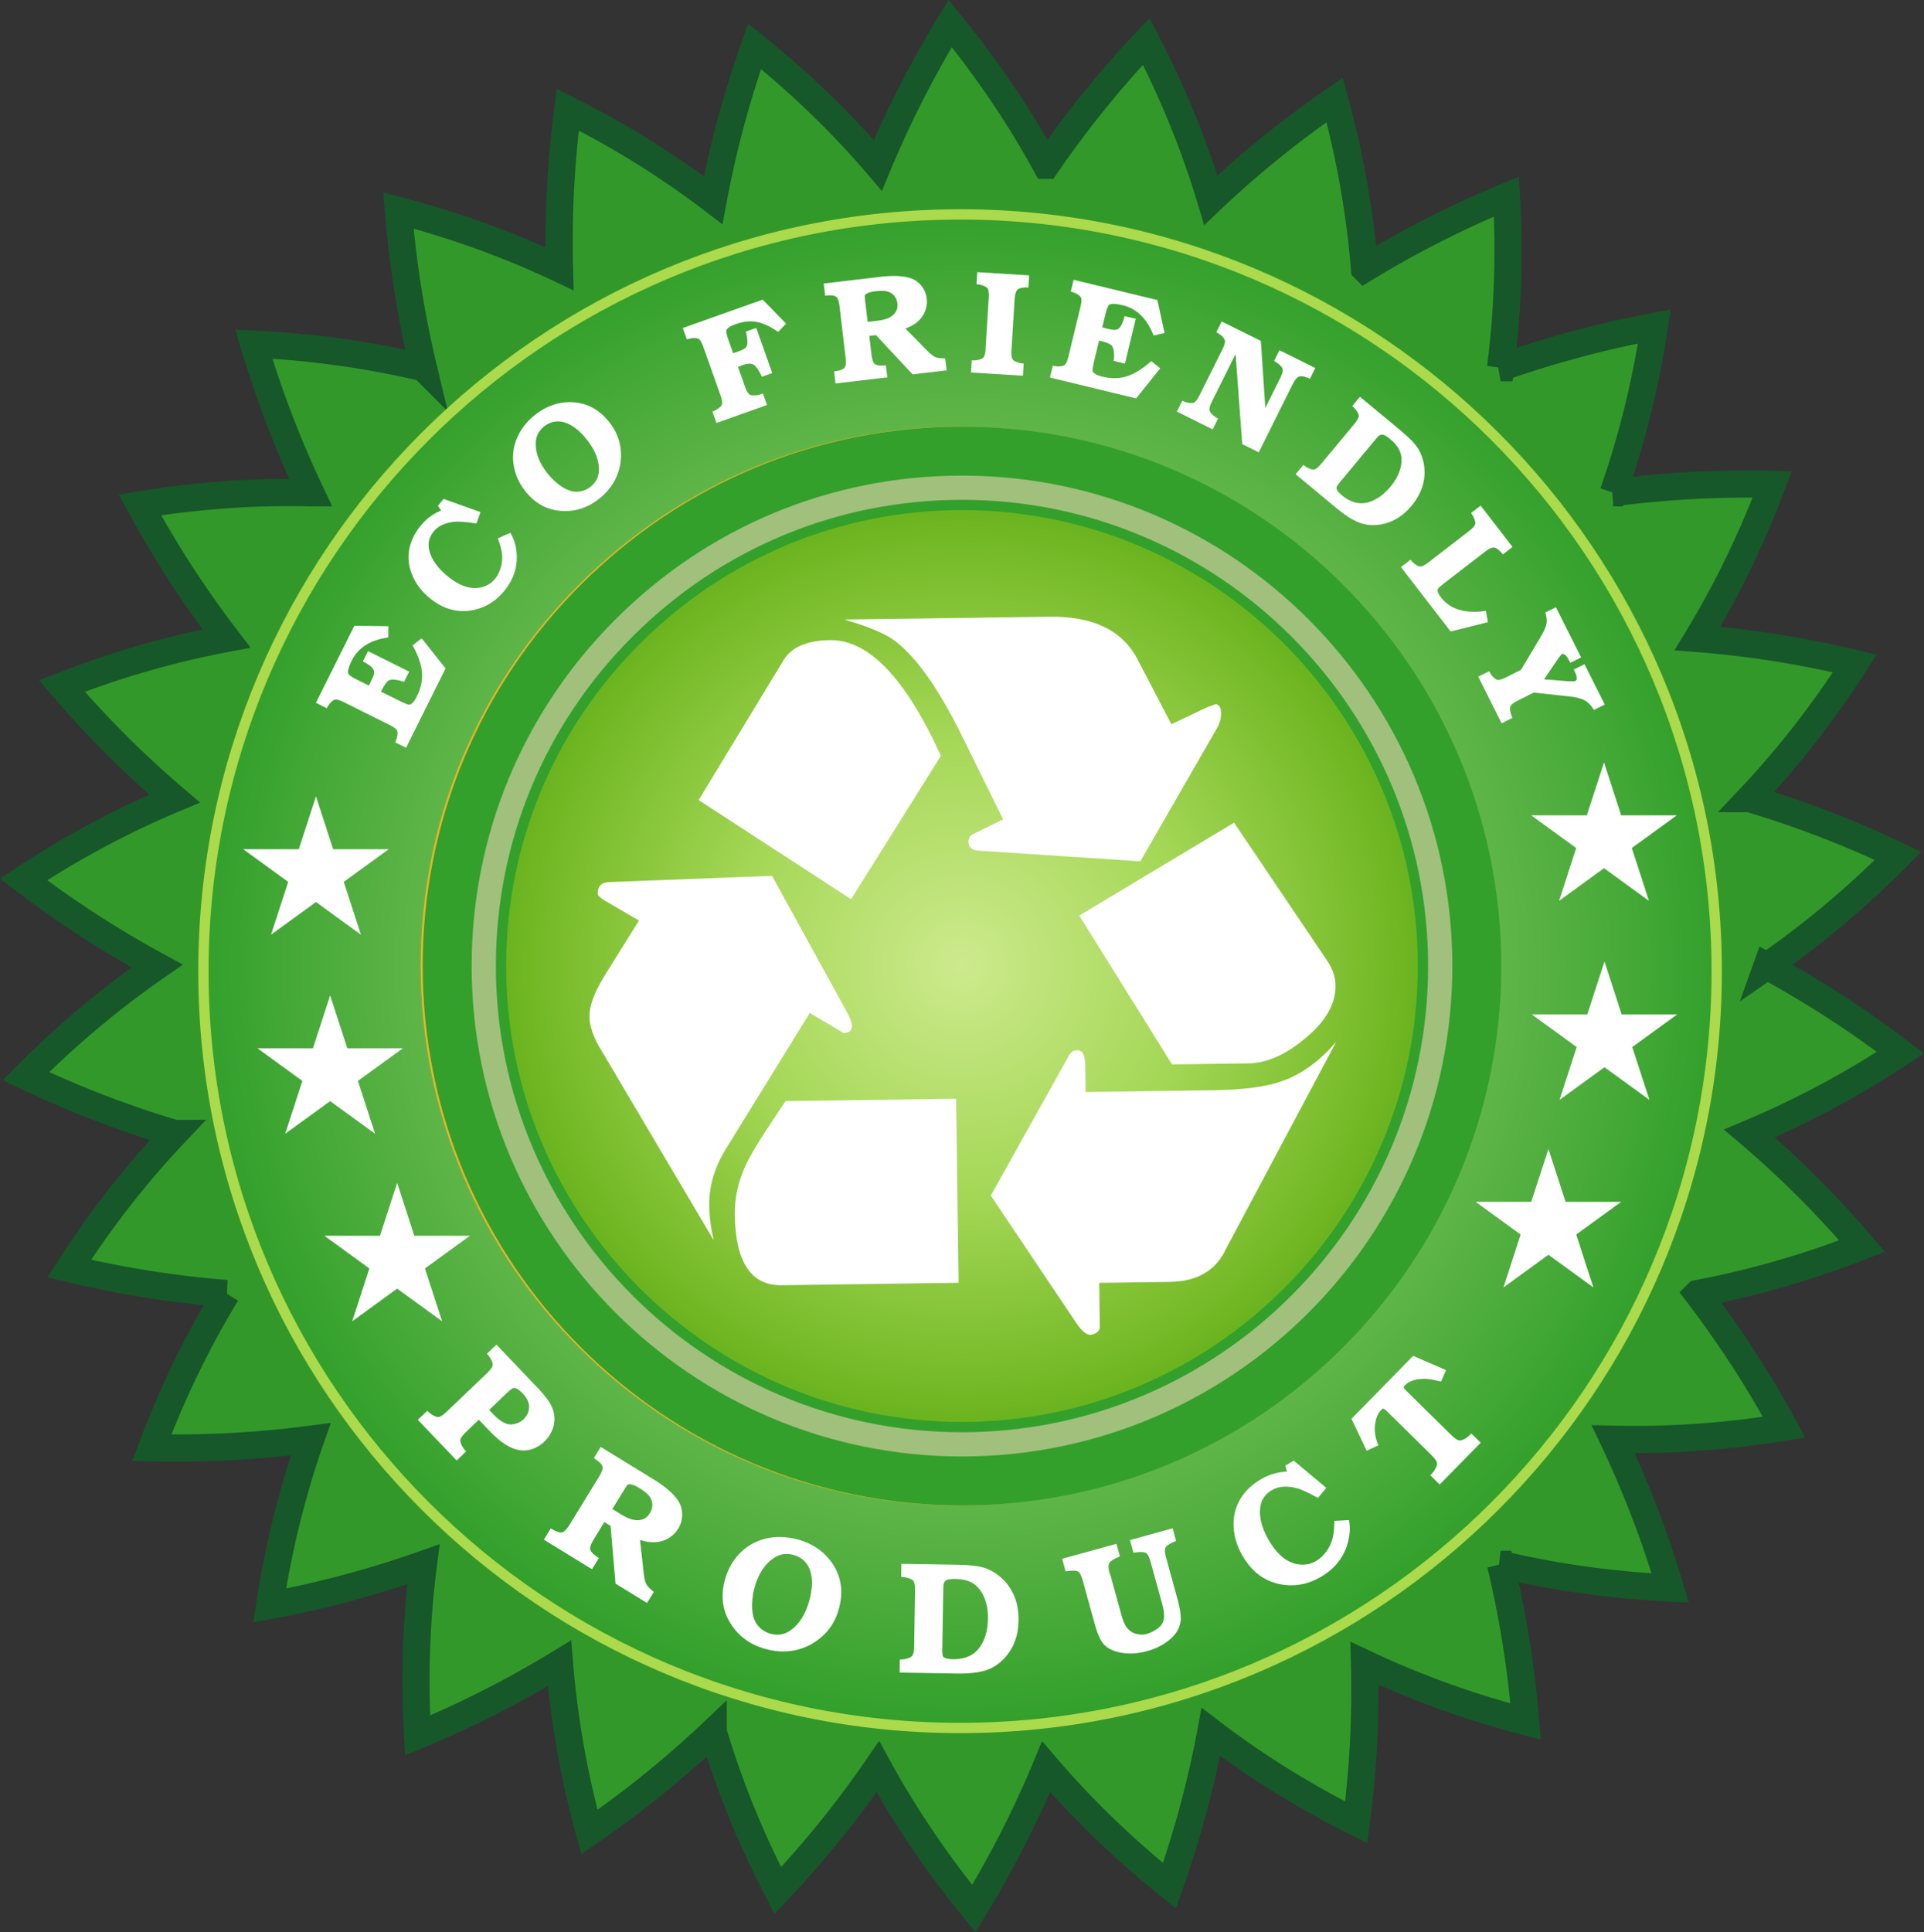
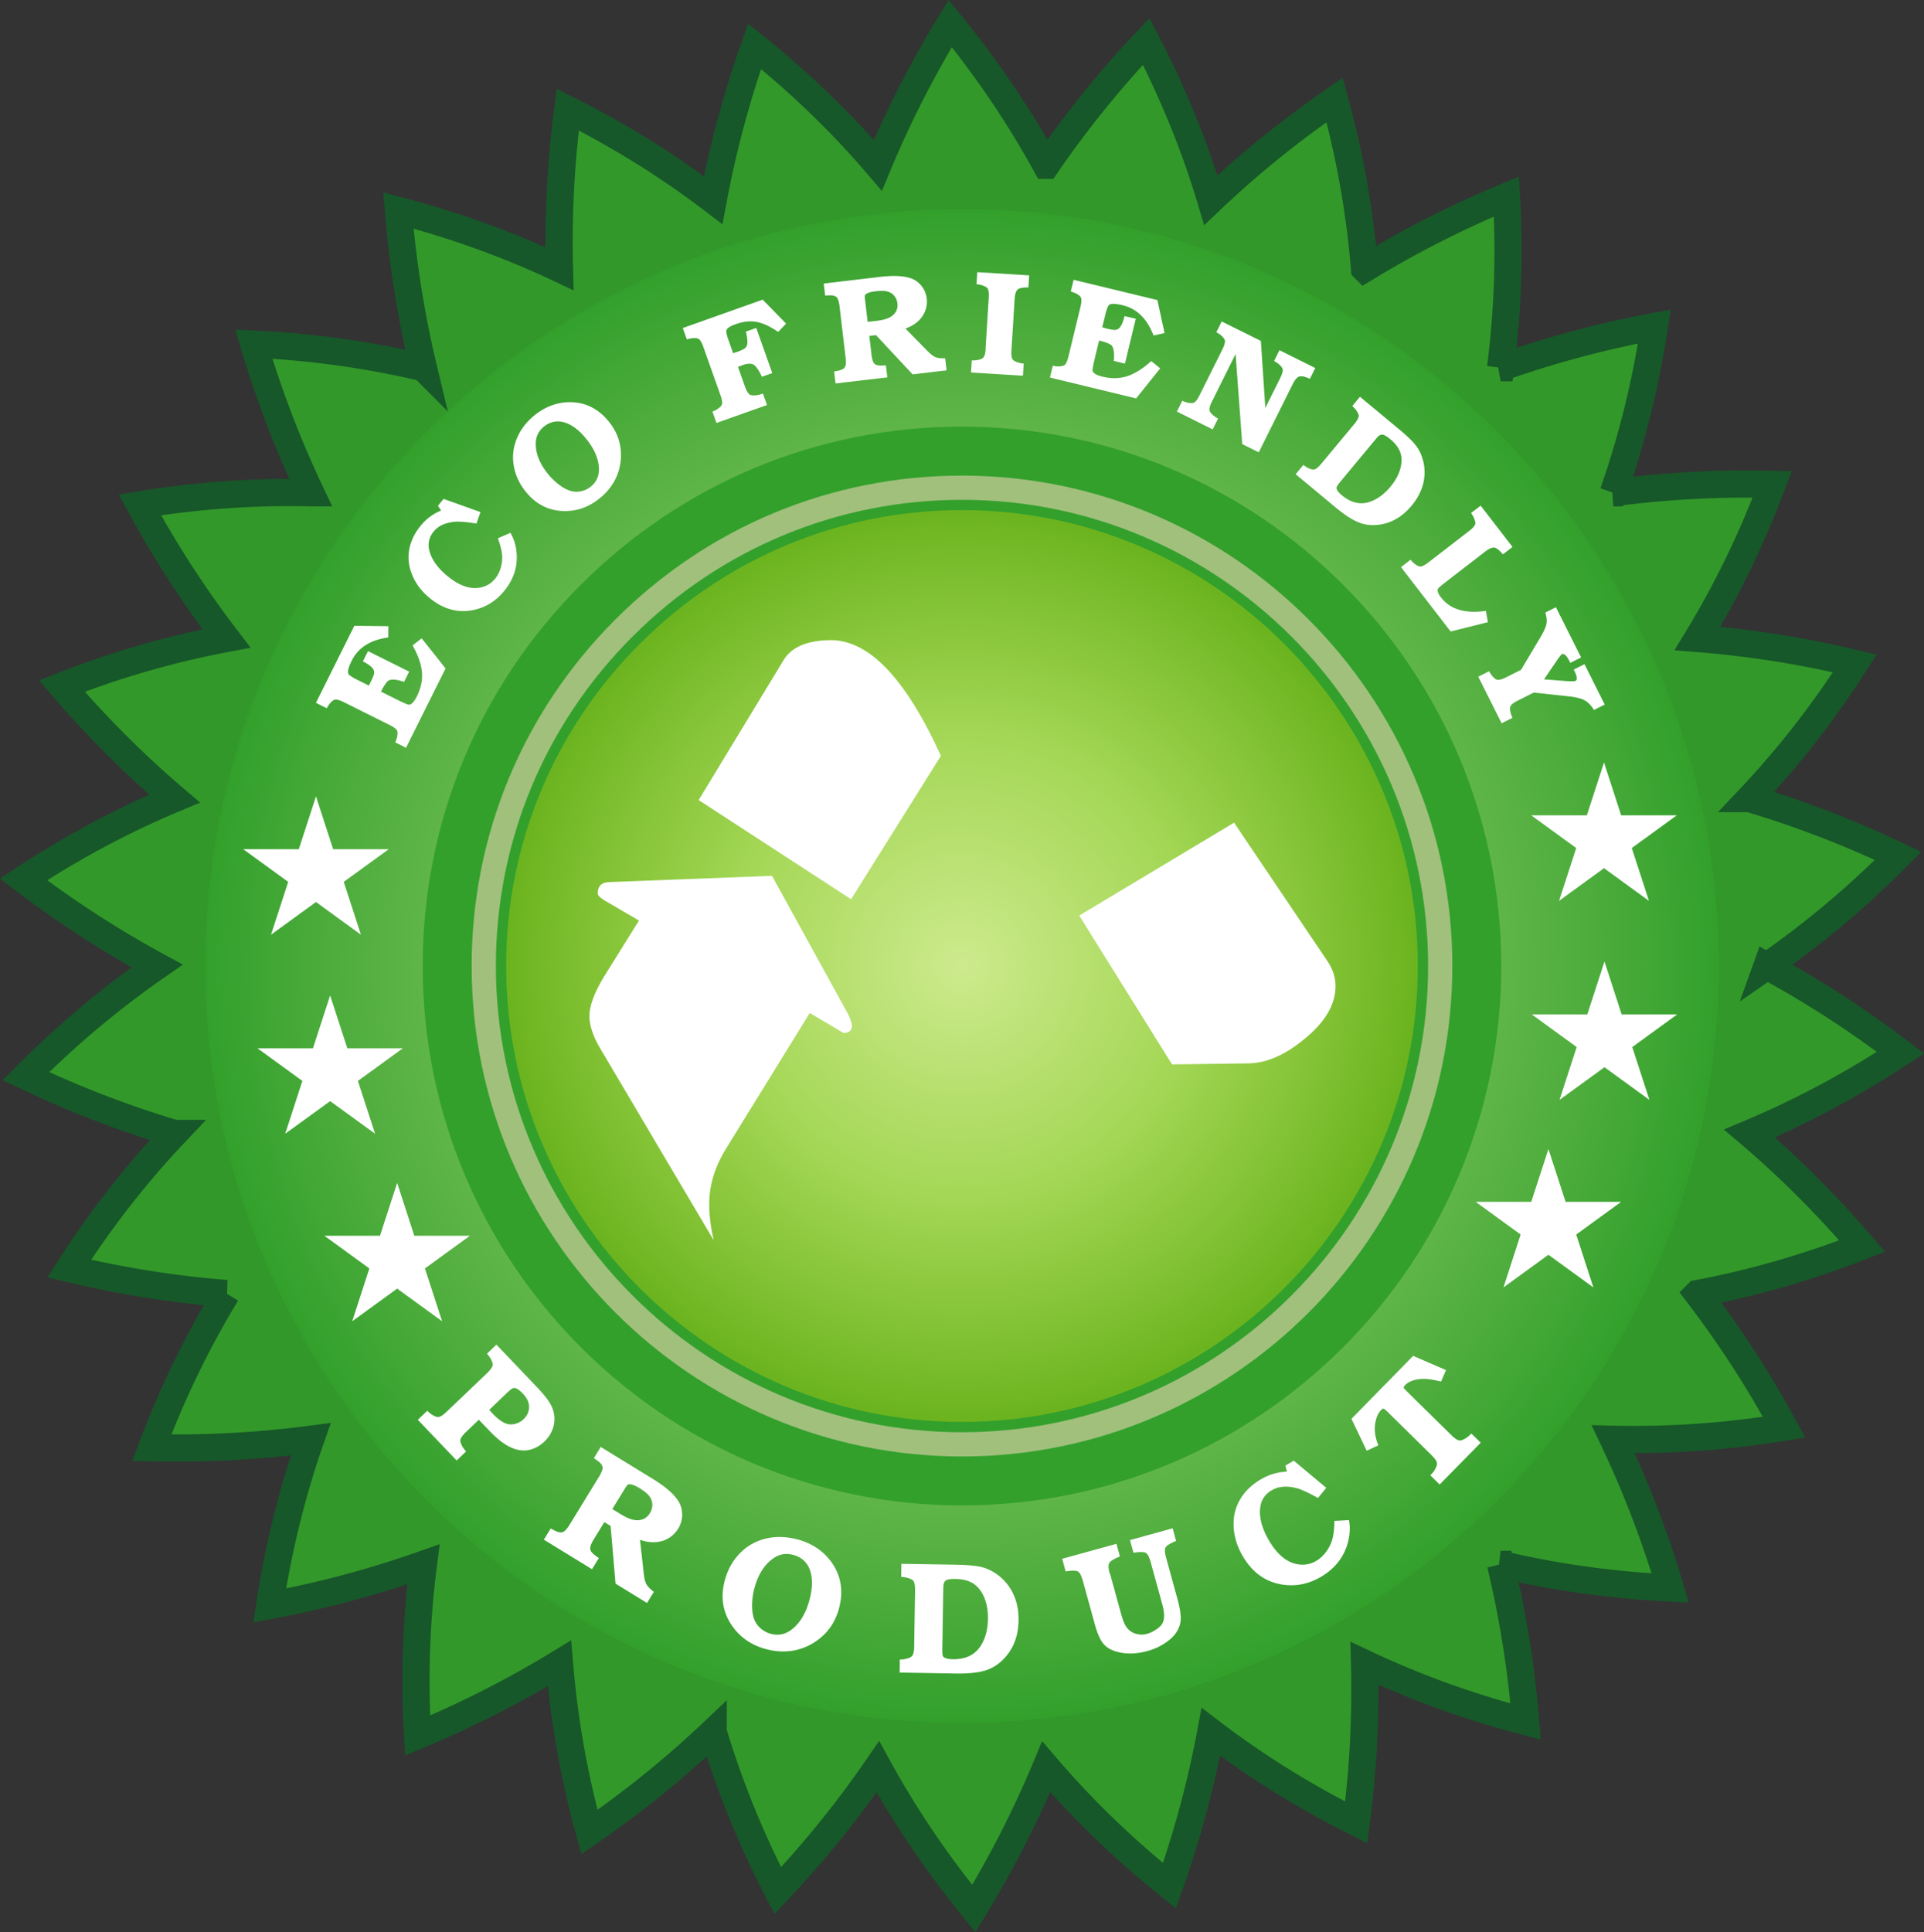
<svg xmlns="http://www.w3.org/2000/svg" overflow="visible" viewBox="0 0 244.411 245.398" baseProfile="basic">
  <rect x="0" y="0" width="244.411" height="245.398" fill="#333333" stroke="none" />
  <switch>
    <g>
      <path stroke="#165829" stroke-width="3.456" d="M224.46 122.7a131.397 131.397 0 0116.969 11.002c-6.072 4.001-12.477 7.449-19.186 10.265 5.146 4.377 9.911 9.169 14.308 14.298-6.773 2.651-13.757 4.69-20.909 6.034a129.078 129.078 0 0110.998 16.975c-7.175 1.173-14.43 1.702-21.703 1.529a130.85 130.85 0 017.239 18.887c-7.265-.344-14.471-1.326-21.55-3.001a130.961 130.961 0 013.176 19.969c-7.038-1.835-13.884-4.281-20.463-7.391a129.414 129.414 0 01-1.048 20.198c-6.502-3.256-12.696-7.079-18.475-11.495a129.386 129.386 0 01-5.257 19.537c-5.678-4.544-10.931-9.584-15.662-15.108-2.587 6.238-5.678 12.24-9.188 18.014-4.601-5.633-8.699-11.636-12.192-18.014a129.702 129.702 0 01-12.714 15.732c-3.354-6.461-6.115-13.189-8.204-20.161a129.149 129.149 0 01-15.726 12.719 116.214 116.214 0 01-3.801-21.422 130.08 130.08 0 01-18.029 9.162c-.416-7.258-.188-14.528.743-21.741a130.045 130.045 0 01-19.532 5.231c1.094-7.188 2.818-14.254 5.22-21.117a130.472 130.472 0 01-20.194 1.077c2.558-6.812 5.709-13.368 9.489-19.581a129.143 129.143 0 01-19.978-3.173c3.922-6.124 8.377-11.877 13.376-17.16a130.673 130.673 0 01-18.874-7.277 118.135 118.135 0 0116.659-13.991 131.932 131.932 0 01-16.97-11.001c6.072-4.004 12.475-7.455 19.184-10.265-5.144-4.384-9.91-9.172-14.308-14.298 6.775-2.657 13.759-4.696 20.91-6.037A129.547 129.547 0 0117.77 64.124c7.178-1.179 14.431-1.711 21.703-1.536a131.08 131.08 0 01-7.235-18.88c7.264.344 14.469 1.322 21.546 2.998a130.68 130.68 0 01-3.173-19.973c7.036 1.838 13.883 4.285 20.46 7.391-.182-6.751.18-13.499 1.048-20.199 6.505 3.256 12.694 7.079 18.479 11.495a128.984 128.984 0 015.257-19.533c5.677 4.543 10.931 9.577 15.66 15.108 2.59-6.238 5.679-12.244 9.19-18.014 4.599 5.63 8.699 11.635 12.191 18.014a129.396 129.396 0 0112.712-15.732c3.358 6.458 6.117 13.187 8.207 20.157 4.9-4.651 10.16-8.889 15.726-12.718 1.924 7.012 3.211 14.171 3.797 21.422a130.574 130.574 0 0118.033-9.163c.414 7.261.185 14.528-.746 21.744a131.18 131.18 0 0119.537-5.235c-1.097 7.191-2.82 14.254-5.226 21.117a130.511 130.511 0 0120.199-1.07c-2.562 6.808-5.713 13.365-9.494 19.578a129.162 129.162 0 0119.982 3.17c-3.925 6.126-8.379 11.88-13.381 17.166a129.662 129.662 0 0118.873 7.274c-5.12 5.19-10.68 9.87-16.66 14.01z" fill="#33982A" />
      <radialGradient id="a" gradientUnits="userSpaceOnUse" cy="205.72" cx="204.88" gradientTransform="translate(-546.21 -548.44) scale(3.262)" r="29.463">
        <stop offset="0" stop-color="#cdea8d" />
        <stop offset="1" stop-color="#33a02c" />
      </radialGradient>
      <path d="M26.087 122.7c0 53 43.119 96.118 96.117 96.118 53.001 0 96.12-43.118 96.12-96.118 0-53.001-43.119-96.12-96.12-96.12-52.994 0-96.113 43.118-96.113 96.12z" fill="url(#a)" />
-       <path d="M121.95 54.186c37.777 0 68.509 30.735 68.509 68.514 0 37.777-30.731 68.509-68.509 68.509s-68.512-30.73-68.512-68.51c0-18.278 7.135-35.476 20.087-48.427s30.145-20.087 48.425-20.087z" fill="#EDB329" />
      <g fill="#FFF">
        <path d="M46.752 82.7l5.225 2.606-.65 1.303c-.386-.137-.739-.223-1.064-.265s-.585-.025-.781.042c-.289.092-.65.58-1.083 1.462l1.975.984c.873.437 1.391.659 1.551.672.325.022.667-.329 1.028-1.052.516-1.035.732-2.055.65-3.055-.083-1.003-.479-2.144-1.19-3.422l1.15-.901 3.038 3.826-5.023 10.077-1.373-.688.096-.233c.092-.197.153-.423.183-.672s.021-.437-.03-.561c-.092-.22-.411-.465-.959-.739l-5.797-2.89c-.548-.271-.94-.379-1.177-.325-.127.035-.279.137-.449.306a2.567 2.567 0 00-.433.564l-.129.217-1.375-.685 4.881-9.79 4.315.057-.011 1.427c-2.268.315-3.81 1.291-4.627 2.931-.425.851-.569 1.415-.432 1.692.089.175.481.436 1.174.78l1.424.71.232-.465c.244-.488.386-.838.425-1.048a.804.804 0 00-.116-.593c-.196-.306-.629-.627-1.298-.968l.65-1.304zM63.248 68.37l1.593-.691c.489.825.756 1.774.804 2.845.067 1.637-.462 3.145-1.586 4.524-1.067 1.306-2.38 2.115-3.938 2.434-1.959.398-3.797-.102-5.516-1.507-1.139-.927-1.929-2.026-2.372-3.291a5.557 5.557 0 01-.22-3.023c.208-1.017.685-1.982 1.434-2.896a6.344 6.344 0 012.587-1.918l-.401-.605.717-.876 4.687 1.676-.511 1.456c-1.31-.204-2.224-.28-2.745-.229-1.211.114-2.108.529-2.695 1.246-.598.732-.776 1.555-.534 2.462.29 1.122 1.065 2.195 2.331 3.228 1.434 1.169 2.778 1.65 4.033 1.437.817-.14 1.48-.52 1.986-1.141a3.91 3.91 0 00.687-1.322c.16-.516.227-1.035.203-1.558-.035-.592-.214-1.344-.544-2.251zM68 52.669c1.459-1.131 3.027-1.657 4.703-1.581 1.893.089 3.478.959 4.756 2.613.956 1.233 1.427 2.603 1.419 4.11a6.69 6.69 0 01-.731 3.097c-.488.953-1.195 1.791-2.122 2.507-1.271.984-2.664 1.481-4.177 1.494-2.091.019-3.812-.844-5.16-2.587-.841-1.083-1.333-2.269-1.477-3.556-.15-1.364.146-2.686.891-3.966.461-.78 1.091-1.49 1.898-2.131zm1.161 1.466c-.708.548-1.073 1.255-1.096 2.122-.043 1.242.433 2.507 1.426 3.791a8.246 8.246 0 001.427 1.44c.526.408 1.029.691 1.513.848.417.134.859.159 1.322.07a2.881 2.881 0 001.246-.561c.796-.618 1.157-1.453 1.077-2.51-.083-1.122-.567-2.256-1.448-3.393-.932-1.205-1.888-1.963-2.869-2.271-.927-.297-1.794-.142-2.598.464zM99.859 41.104l-1.008 1.054c-1.022-.701-1.94-1.125-2.751-1.271-.809-.146-1.688-.051-2.635.287-.708.249-1.103.51-1.184.781-.057.175.032.596.266 1.258l.586 1.65.491-.159c.477-.169.803-.319.978-.453a.796.796 0 00.319-.516c.061-.347.006-.886-.166-1.615l1.315-.465 2.034 5.735-1.315.465c-.391-.838-.743-1.348-1.056-1.533-.314-.185-.795-.163-1.442.067a10.58 10.58 0 00-.538.22l.881 2.479c.204.58.413.924.626 1.042.124.067.32.099.588.089.269-.009.516-.051.741-.124l.33-.108.516 1.456-6.417 2.278-.513-1.446.172-.07c.231-.096.446-.223.646-.379.198-.156.325-.303.378-.434.086-.223.027-.621-.177-1.198l-2.168-6.111c-.202-.57-.409-.92-.621-1.051-.121-.061-.306-.089-.553-.086a3.114 3.114 0 00-.749.111l-.18.054-.515-1.446 10.152-3.604 2.969 3.043zM115.02 41.729l2.702 2.753c.443.456.804.746 1.082.867.279.121.701.175 1.265.166l.18 1.523-4.314.513-4.651-4.983-.855.102.282 2.386c.07.59.196.972.38 1.147.185.179.529.252 1.036.223l.413-.019.18 1.523-6.579.777-.18-1.523.416-.077c.497-.092.814-.242.949-.458.134-.213.166-.618.096-1.214l-.774-6.547c-.07-.586-.194-.972-.376-1.147-.182-.178-.524-.251-1.03-.223l-.422.022-.18-1.526 7.166-.848c1.661-.194 2.955-.137 3.879.175.615.204 1.125.596 1.526 1.176.28.414.452.879.513 1.392a3.293 3.293 0 01-.465 2.131c-.47.765-1.21 1.329-2.24 1.689zm-4.8-.845l1.209-.143c.829-.096 1.443-.293 1.848-.586.561-.405.803-.946.723-1.622-.046-.392-.191-.723-.432-.997s-.548-.449-.919-.532c-.344-.08-.838-.08-1.481-.003-.513.061-.886.172-1.121.331-.099.061-.16.134-.179.217-.019.08-.016.226.01.439l.34 2.896zM125.2 44.262l.402-6.445c.035-.605-.019-1.007-.163-1.211-.086-.105-.246-.204-.475-.296a2.99 2.99 0 00-.733-.191l-.185-.022.096-1.529 6.595.408-.096 1.532-.178.006c-.605-.006-1.013.089-1.217.284-.201.191-.318.599-.357 1.224l-.401 6.445c-.038.605.013 1.007.159 1.201.089.112.249.217.484.306.236.095.478.156.733.185l.178.019-.096 1.542-6.595-.408.096-1.536.185.003c.249.003.497-.029.743-.093.245-.067.417-.149.519-.251.18-.17.29-.562.32-1.173zM144.28 40.499l-1.376 5.684-1.421-.344a4.9 4.9 0 00.022-1.1c-.035-.325-.105-.577-.213-.752-.156-.261-.714-.506-1.673-.732l-.519 2.15c-.229.949-.332 1.504-.306 1.663.048.325.465.58 1.252.771 1.125.271 2.166.255 3.125-.051.962-.306 1.988-.946 3.075-1.924l1.137.92-3.055 3.817-10.95-2.651.363-1.494.249.042c.213.048.446.058.694.029.252-.025.434-.077.542-.153.191-.141.363-.507.503-1.099l1.523-6.28c.144-.596.16-1.003.054-1.22-.061-.118-.194-.242-.398-.373a2.7 2.7 0 00-.644-.296l-.242-.077.363-1.491 10.641 2.574.911 4.196-1.396.309c-.816-2.125-2.116-3.406-3.9-3.839-.924-.223-1.507-.239-1.746-.047-.153.124-.319.557-.497 1.3l-.376 1.548.503.143c.529.127.905.188 1.122.179a.799.799 0 00.554-.249c.251-.261.472-.762.656-1.498l1.47.345zM160.17 43.303l.567 8.513 1.88-3.772c.268-.542.376-.937.322-1.179-.042-.13-.146-.283-.322-.458a3.113 3.113 0 00-.599-.459l-.166-.092.682-1.376 4.55 2.265-.682 1.374-.172-.077c-.554-.239-.959-.306-1.224-.204-.261.102-.535.434-.809.991l-4.292 8.621-2.1-1.045-.847-11.441-2.988 6.009c-.274.548-.379.937-.319 1.169.035.134.144.293.322.475.182.178.379.328.596.452l.166.093-.688 1.373-4.543-2.262.682-1.373.172.073c.229.102.472.169.72.201.252.035.443.025.573-.025.223-.096.465-.414.739-.962l2.887-5.795c.268-.548.376-.94.322-1.176-.042-.13-.144-.287-.319-.462a2.62 2.62 0 00-.602-.459l-.166-.092.682-1.373 4.98 2.473zM167.88 58.863l4.142-4.983c.386-.465.58-.822.586-1.074-.01-.134-.08-.309-.21-.519a3.003 3.003 0 00-.478-.586l-.14-.127.981-1.179 4.766 3.957c.851.707 1.485 1.281 1.905 1.727.414.446.723.873.924 1.291a5.899 5.899 0 01.475 3.88c-.223 1.039-.726 2.029-1.507 2.973-1.108 1.332-2.409 2.128-3.906 2.386-.969.168-1.874.095-2.714-.217-.845-.315-1.848-.956-3.014-1.924l-5.098-4.234.981-1.182.146.111c.204.153.427.277.66.367.232.089.424.121.564.099.23-.04.55-.295.93-.766zm6.99-3.218l-4.518 5.435c-.366.44-.554.72-.573.835-.026.261.197.589.675.987 1.172.972 2.364 1.249 3.581.829.943-.328 1.81-.965 2.6-1.918.793-.956 1.249-1.924 1.373-2.912.08-.612.006-1.172-.226-1.676-.229-.503-.631-.994-1.198-1.465-.434-.36-.762-.545-.988-.558-.23-.016-.47.134-.72.443zM189.02 79.023l-4.741 1.185-6.308-8.175 1.21-.937.124.14c.163.191.348.357.558.497.213.14.389.217.529.226.242.013.603-.168 1.086-.542l5.123-3.954c.481-.37.749-.675.806-.917.022-.137-.006-.319-.089-.555a3.245 3.245 0 00-.337-.678l-.108-.153 1.217-.937 4.049 5.247-1.214.94-.13-.137c-.392-.456-.727-.695-1.003-.72-.281-.025-.669.153-1.16.535l-4.932 3.804c-.637.491-.981.787-1.032.889-.121.242.006.609.382 1.093 1.179 1.529 3.084 2.103 5.712 1.714l.25 1.435zM194.84 87.966l-2.007 1.007c-.542.271-.86.519-.959.742-.054.131-.061.322-.025.567.035.249.105.481.201.707l.086.185-1.379.694-2.969-5.919 1.383-.691.095.172c.121.217.271.415.446.589.178.179.332.287.472.322.235.054.624-.054 1.166-.325l1.873-.94 2.453-4.12c.437-.736.695-1.306.771-1.71.08-.408.032-.886-.149-1.44l1.354-.678 3.199 6.375-1.37.688a7.878 7.878 0 01-.108-.21c-.363-.729-.688-1.025-.968-.885-.054.028-.21.213-.465.557l-1.803 2.632 2.816.22c.672.045 1.07.035 1.201-.029.111-.054.156-.191.14-.411-.019-.217-.105-.475-.255-.777a26.29 26.29 0 00-.131-.239l1.374-.688 2.571 5.129-1.37.688c-.344-.573-.739-.981-1.185-1.227-.449-.242-1.121-.411-2.02-.506l-4.42-.479z" />
      </g>
-       <path stroke="#ABDA4D" stroke-width="1.31" d="M121.96 27.236c-53.001 0-96.12 43.119-96.12 96.12 0 53 43.118 96.119 96.12 96.119 52.999 0 96.121-43.119 96.12-96.119 0-53.006-43.13-96.124-96.12-96.124z" fill="none" />
      <g fill="#FFF">
        <path d="M60.834 180.32l-1.595 1.523c-.479.459-.732.815-.763 1.064-.013.153.038.357.154.605s.263.472.439.675l.139.166-1.199 1.147-4.934-5.167 1.201-1.147.146.14c.196.185.416.344.658.472.244.127.441.185.594.178.258-.013.626-.249 1.105-.707l5.056-4.824c.473-.452.727-.815.762-1.083.009-.146-.045-.338-.158-.58s-.261-.471-.443-.688l-.132-.159 1.201-1.147 5.136 5.384c.736.771 1.268 1.421 1.598 1.95s.53 1.064.604 1.599a3.699 3.699 0 01-.205 1.803 4.161 4.161 0 01-1.06 1.587 3.951 3.951 0 01-1.95 1.051c-1.498.312-3.138-.472-4.922-2.338l-1.432-1.49zm1.321-1.26c.163.198.303.357.421.484.702.733 1.332 1.172 1.889 1.319.333.083.687.07 1.059-.038.373-.108.7-.293.979-.561.492-.465.728-1.013.707-1.631-.013-.548-.274-1.09-.785-1.625-.502-.529-.896-.765-1.184-.713-.159.025-.456.249-.889.663l-2.197 2.11zM81.303 195.6l.46 4.129c.07.688.183 1.172.337 1.466.156.287.477.618.962.987l-.868 1.415-4.003-2.459-.625-7.328-.795-.484-1.349 2.198c-.334.548-.482.956-.444 1.23s.282.567.731.879l.363.261-.868 1.415-6.114-3.753.868-1.415.405.21c.482.261.854.344 1.112.255.258-.095.556-.414.895-.968l3.725-6.073c.334-.542.484-.956.449-1.223-.037-.274-.279-.567-.727-.879l-.373-.268.868-1.415 6.657 4.084c1.542.949 2.6 1.86 3.173 2.746.386.586.554 1.255.505 2.02a3.334 3.334 0 01-.497 1.529 3.583 3.583 0 01-1.822 1.498c-.905.32-1.913.3-3.025-.08zm-3.514-3.93l1.121.688c.763.465 1.413.707 1.95.726.745.032 1.311-.268 1.698-.898.223-.363.325-.745.305-1.14a1.818 1.818 0 00-.417-1.064c-.239-.299-.655-.631-1.249-.994-.473-.287-.863-.446-1.169-.465-.126-.013-.225.006-.295.063-.072.058-.167.185-.289.382l-1.655 2.69zM101.38 195.54c1.919.548 3.382 1.58 4.389 3.09 1.131 1.701 1.386 3.645.765 5.817-.465 1.619-1.357 2.912-2.676 3.868a7.3 7.3 0 01-3.168 1.344c-1.144.185-2.326.103-3.546-.248-1.673-.479-2.998-1.377-3.978-2.689-1.356-1.809-1.705-3.861-1.048-6.148.408-1.427 1.126-2.619 2.157-3.562 1.094-1.007 2.439-1.593 4.032-1.765.972-.09 1.993.01 3.073.3zm-.55 1.97c-.934-.268-1.784-.14-2.554.395-1.115.752-1.913 1.975-2.394 3.651a8.704 8.704 0 00-.338 2.16c-.019.714.058 1.338.231 1.854.151.452.415.847.789 1.198a3.21 3.21 0 001.292.727c1.05.3 2.01.083 2.882-.663.927-.784 1.604-1.924 2.033-3.415.451-1.58.497-2.893.138-3.944-.34-1-1.03-1.66-2.08-1.97zM116.13 209.06l.113-6.996c.011-.65-.067-1.083-.231-1.3-.1-.108-.275-.204-.527-.293a3.293 3.293 0 00-.803-.172l-.201-.013.025-1.663 6.688.108c1.193.026 2.117.077 2.77.172.653.089 1.204.242 1.653.458a6.366 6.366 0 013.03 2.944c.517 1.032.765 2.205.739 3.524-.028 1.874-.586 3.421-1.676 4.651-.701.797-1.51 1.352-2.434 1.657s-2.205.446-3.842.421l-7.152-.121.027-1.657.202-.006c.277-.013.545-.058.803-.141s.438-.185.542-.293c.18-.2.27-.63.28-1.28zm3.7-7.45l-.125 7.646c-.011.624.016.994.083 1.102.149.242.564.37 1.238.383 1.647.025 2.838-.555 3.578-1.733.573-.917.873-2.045.898-3.383.019-1.344-.251-2.472-.815-3.39-.351-.574-.791-.994-1.326-1.268-.535-.268-1.204-.408-2.007-.42-.607-.013-1.012.057-1.212.197-.19.14-.3.42-.3.86zM141.01 199.87l1.417 5.148c.169.618.348 1.096.532 1.421.182.325.42.586.707.778.274.185.593.306.959.363.367.057.717.038 1.052-.052a4.048 4.048 0 001.048-.471c.351-.211.615-.434.797-.657.223-.287.344-.65.356-1.077.013-.427-.07-.988-.261-1.669l-1.434-5.212c-.182-.656-.382-1.051-.602-1.191s-.685-.159-1.392-.064l-.204.026-.439-1.6 5.416-1.497.439 1.605-.197.083c-.65.28-1.036.535-1.153.765-.118.229-.086.675.095 1.332l1.408 5.117c.367 1.332.503 2.313.411 2.938-.14.962-.688 1.803-1.647 2.511a7.694 7.694 0 01-2.562 1.235c-1.453.396-2.788.415-4.001.052-.72-.217-1.271-.567-1.65-1.052-.376-.49-.72-1.28-1.02-2.37l-1.517-5.512c-.182-.663-.382-1.058-.605-1.205-.22-.14-.682-.159-1.383-.057l-.21.025-.44-1.599 6.895-1.899.44 1.599-.185.083c-.66.28-1.048.535-1.166.765-.15.25-.12.69.06 1.35zM169.49 193.18l1.879-.108c.185 1.02.105 2.084-.245 3.186-.539 1.688-1.638 3.021-3.291 4.001-1.574.931-3.205 1.262-4.907 1.007-2.134-.325-3.813-1.517-5.034-3.581-.809-1.363-1.204-2.771-1.185-4.225a6.015 6.015 0 01.905-3.147c.589-.95 1.434-1.752 2.533-2.402a6.984 6.984 0 013.333-.994l-.182-.771 1.052-.624 4.135 3.453-1.058 1.287c-1.249-.688-2.147-1.102-2.695-1.242-1.268-.332-2.333-.242-3.192.268-.879.522-1.37 1.287-1.462 2.3-.125 1.236.264 2.612 1.156 4.129 1.02 1.714 2.202 2.702 3.552 2.95.883.159 1.695.019 2.44-.427.437-.255.832-.618 1.188-1.083.357-.458.618-.962.787-1.497.21-.63.3-1.45.31-2.49zM179.54 172.22l4.151 1.797-.628 1.459c-.987-.242-1.727-.356-2.224-.344-1.051.019-1.832.28-2.338.796-.146.153-.21.255-.191.325.019.064.16.223.415.478l5.594 5.499c.472.465.832.707 1.083.733.153.006.354-.051.599-.179a2.61 2.61 0 00.637-.446l.274-.261 1.192 1.166-5.219 5.308-1.191-1.172.242-.255c.172-.185.318-.401.439-.656.127-.249.185-.453.172-.605-.019-.255-.268-.618-.739-1.083l-5.563-5.474c-.229-.223-.385-.351-.471-.376-.089-.032-.185.013-.293.121-.433.44-.698 1.064-.803 1.867-.108.86.032 1.746.42 2.657l-1.484.688-1.934-4.053 7.86-8.02z" />
      </g>
      <path fill="#FFF" d="M40.142 101.15l2.18 6.71h7.059l-5.713 4.15 2.183 6.71-5.709-4.15-5.713 4.15 2.183-6.71-5.713-4.15h7.06zM41.94 126.43l2.181 6.71h7.058l-5.712 4.15 2.182 6.71-5.709-4.14-5.711 4.14 2.181-6.71-5.712-4.15h7.06zM50.452 150.24l2.18 6.72h7.059l-5.711 4.15 2.181 6.71-5.709-4.15-5.711 4.15 2.18-6.71-5.712-4.15h7.06zM203.76 96.842l2.18 6.718H213l-5.71 4.15 2.18 6.71-5.71-4.15-5.71 4.15 2.18-6.71-5.71-4.15h7.06zM203.82 122.12l2.18 6.72h7.06l-5.71 4.15 2.18 6.71-5.71-4.15-5.71 4.15 2.18-6.71-5.71-4.15h7.06zM196.7 145.94l2.18 6.71h7.06l-5.71 4.15 2.18 6.72-5.71-4.15-5.71 4.15 2.18-6.72-5.71-4.15h7.06z" />
      <path d="M73.782 74.273C60.828 87.224 53.696 104.42 53.696 122.7c0 37.771 30.732 68.509 68.507 68.509 37.779 0 68.511-30.738 68.511-68.509 0-37.776-30.732-68.511-68.511-68.511-18.27 0-35.467 7.133-48.418 20.084z" fill="#33A02C" />
      <path d="M78.18 78.67c-11.778 11.781-18.265 27.415-18.265 44.03 0 34.343 27.942 62.29 62.288 62.29 34.351 0 62.292-27.947 62.292-62.29 0-34.348-27.94-62.292-62.292-62.292-16.61 0-32.243 6.487-44.02 18.262z" fill="#A0C07C" />
      <radialGradient id="b" gradientUnits="userSpaceOnUse" cy="205.72" cx="204.88" gradientTransform="translate(-546.21 -548.44) scale(3.262)" r="17.95">
        <stop offset="0" stop-color="#cdea8d" />
        <stop offset=".5" stop-color="#a4d756" />
        <stop offset="1" stop-color="#6ab31d" />
      </radialGradient>
      <path stroke="#33A02C" stroke-width="1.31" d="M80.818 81.311C69.746 92.382 63.647 107.08 63.647 122.7c0 32.285 26.268 58.556 58.556 58.556 32.29 0 58.558-26.271 58.558-58.556 0-32.29-26.268-58.561-58.558-58.561-15.61 0-30.309 6.101-41.382 17.172z" fill="url(#b)" />
      <g fill="#FFF">
        <path d="M102.87 128.66l4.28 2.542c.715-.013 1.072-.313 1.064-.905-.005-.376-.185-.898-.529-1.574l-9.615-17.479-20.769.793c-.93.057-1.384.548-1.373 1.475.003.213.301.503.9.876l4.342 2.536-4.463 7.155c-1.238 2.044-1.848 3.726-1.83 5.032.016 1.186.456 2.504 1.32 3.97l14.464 24.443c-.36-1.555-.548-3.033-.567-4.422-.035-2.491.71-4.951 2.242-7.378l10.539-17.08zM108.12 114.21L119.526 96c-4.487-9.861-9.179-14.761-14.075-14.694-2.958.042-4.929.892-5.918 2.552l-10.78 17.761 19.358 12.59z" />
-         <path d="M99.293 163.24l22.485-.312-.322-23.372-21.66.299c-2.607 3.836-4.242 6.436-4.898 7.793-1.069 2.173-1.586 4.377-1.555 6.614.08 6.04 2.061 9.03 5.946 8.98zM144.86 109.4l9.774-16.984c.325-.593.491-1.208.481-1.842-.01-.761-.271-1.137-.774-1.131.083-.003-.254.131-1.006.392l-4.534 2.157-4.295-8.242c-1.908-3.686-5.652-5.496-11.224-5.419l-26.031.356c3.18.931 5.346 1.851 6.5 2.762 2.689 2.074 5.467 6.006 8.333 11.794l5.343 10.823-3.836 1.889c-.379.179-.567.516-.558 1.023.01.634.411.987 1.217 1.061l20.62 1.36zM155.55 158.98l14.203-26.673c-2.122 2.479-4.441 4.161-6.965 5.034-2.017.708-4.906 1.083-8.663 1.134l-16.213.223-.048-3.358c-.016-1.306-.344-1.956-.978-1.95-.465.006-.803.185-1.007.522l-10.014 17.937 10.864 16.198c.819 1.21 1.523 1.688 2.112 1.427.586-.179.879-.497.873-.962l-.077-5.575 8.991-.121c3.32-.05 5.63-1.33 6.94-3.84z" />
        <path d="M148.89 135.19l9.692-.127c2.319-.032 4.715-1.083 7.174-3.142 2.632-2.147 3.932-4.403 3.9-6.769-.013-1.096-.389-2.169-1.122-3.218l-11.769-17.446-19.664 11.801 11.79 18.91z" />
      </g>
    </g>
  </switch>
</svg>